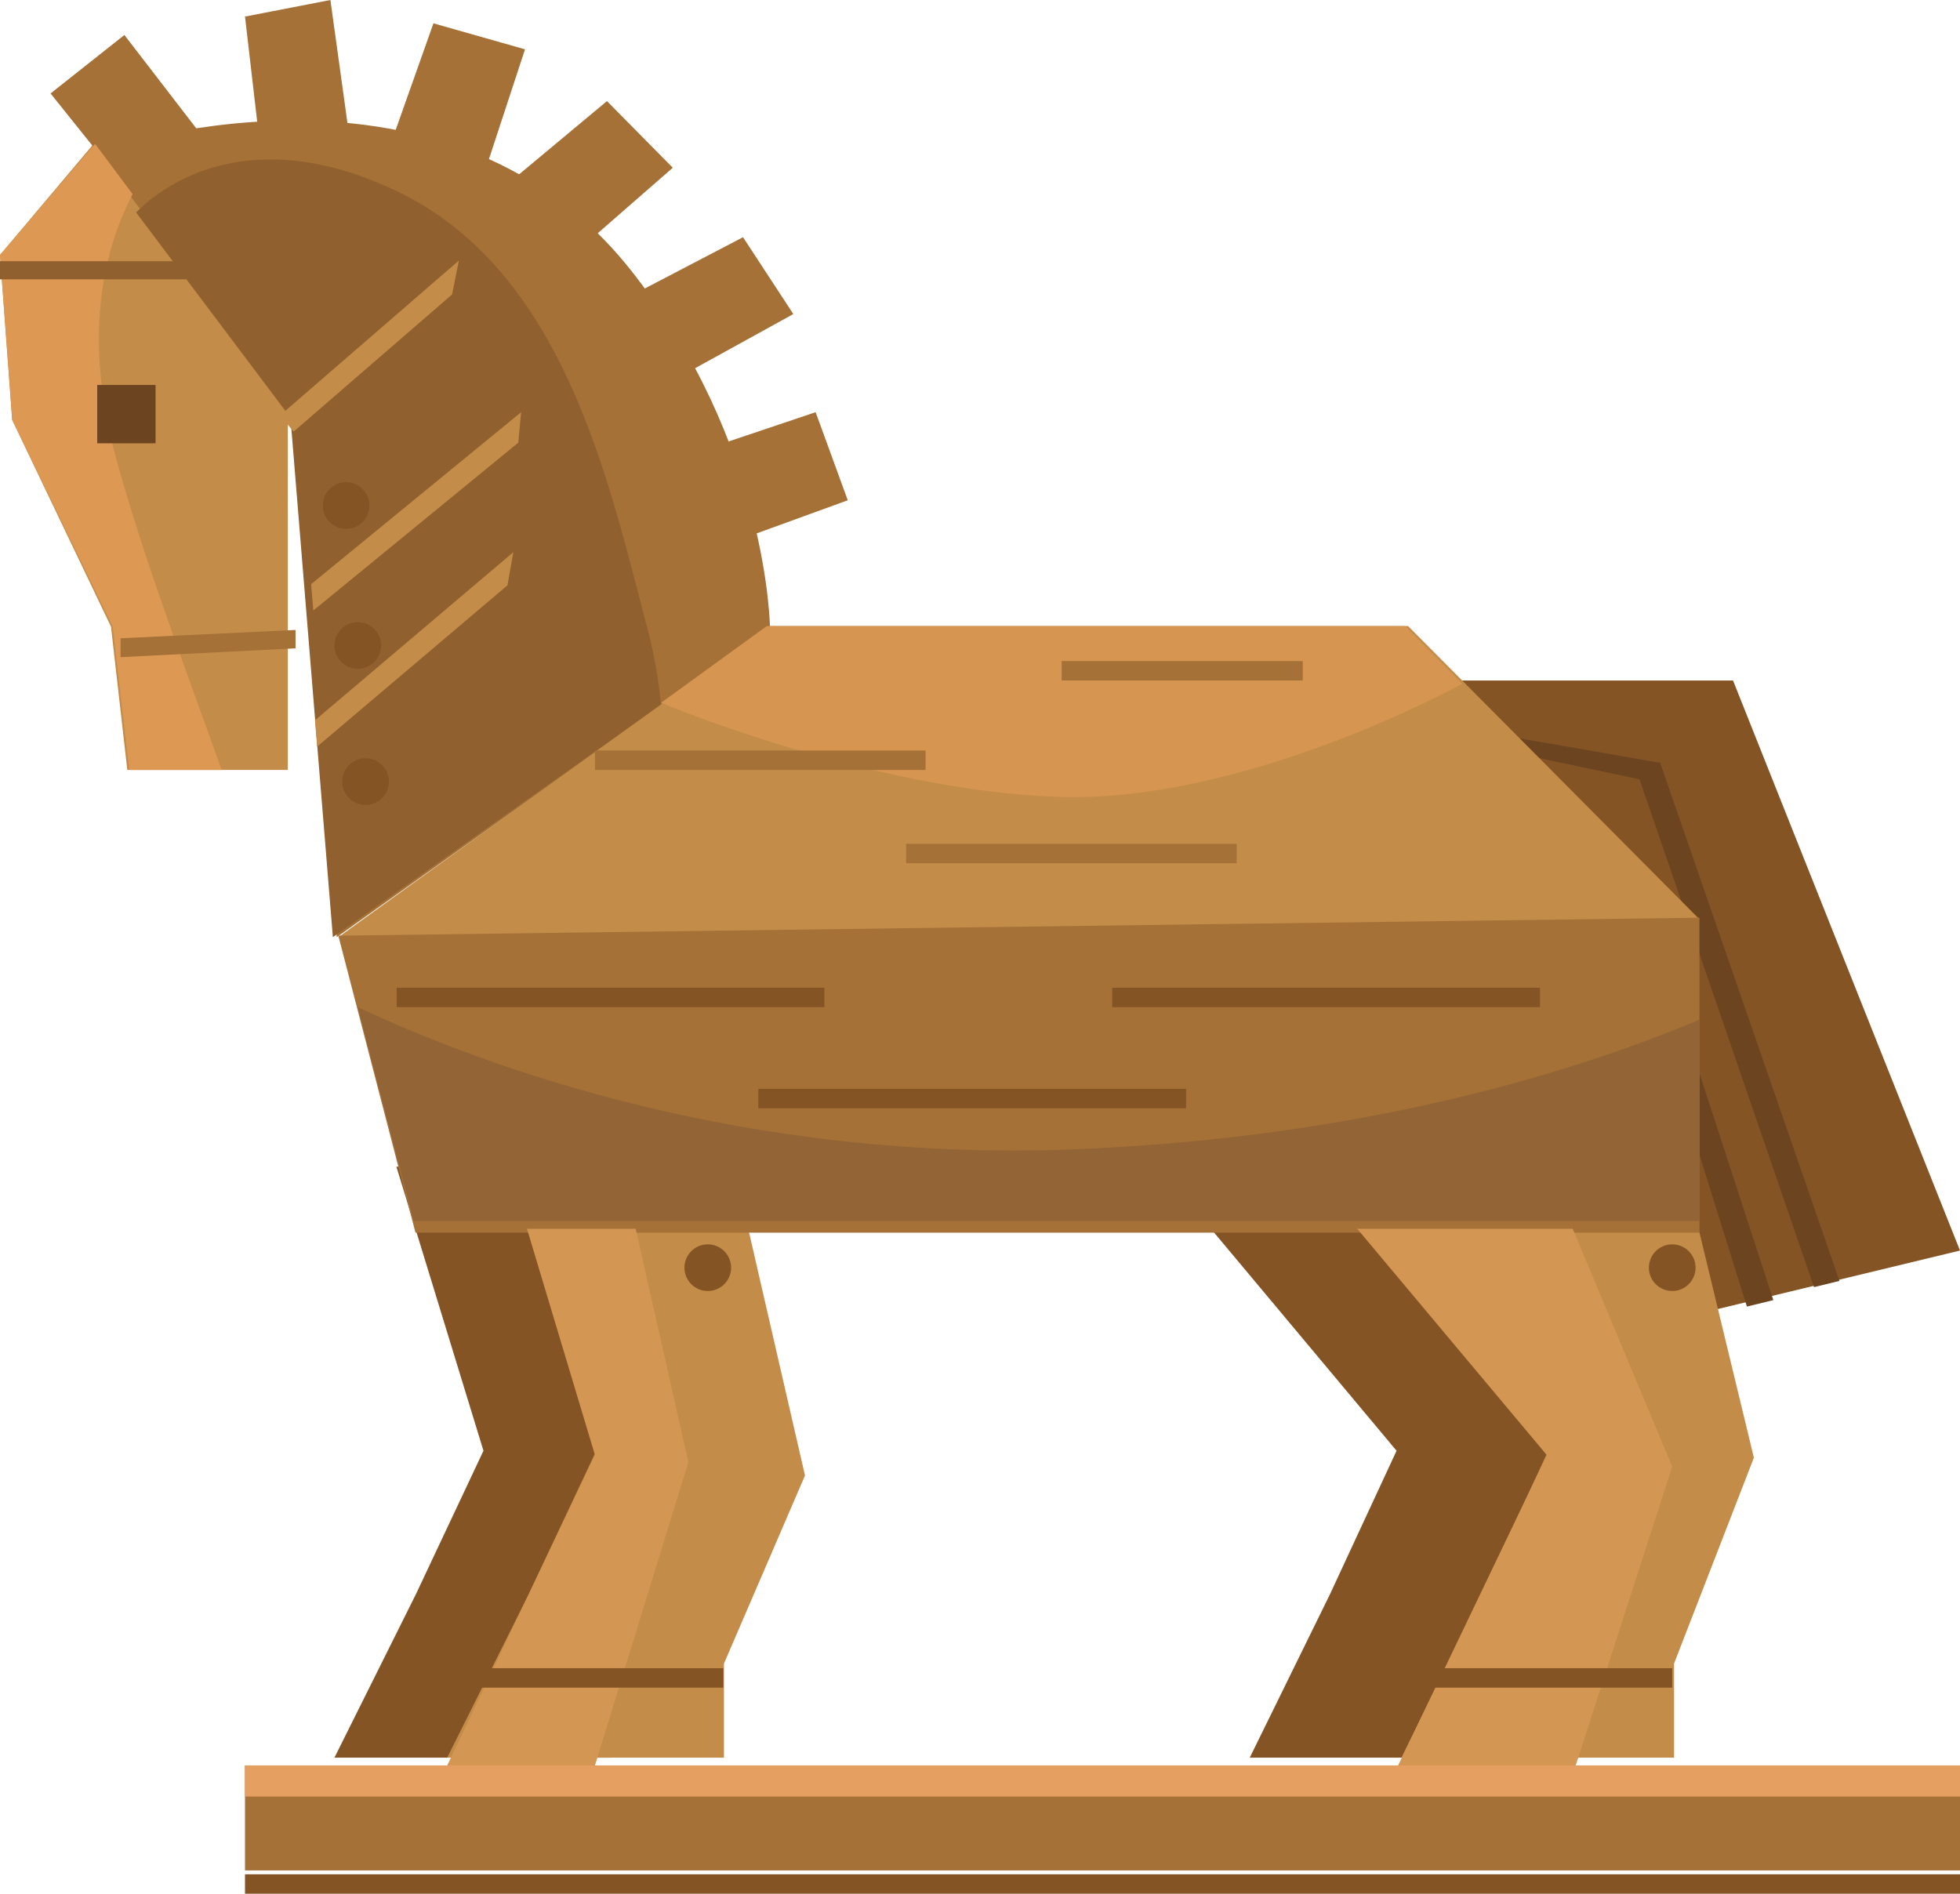
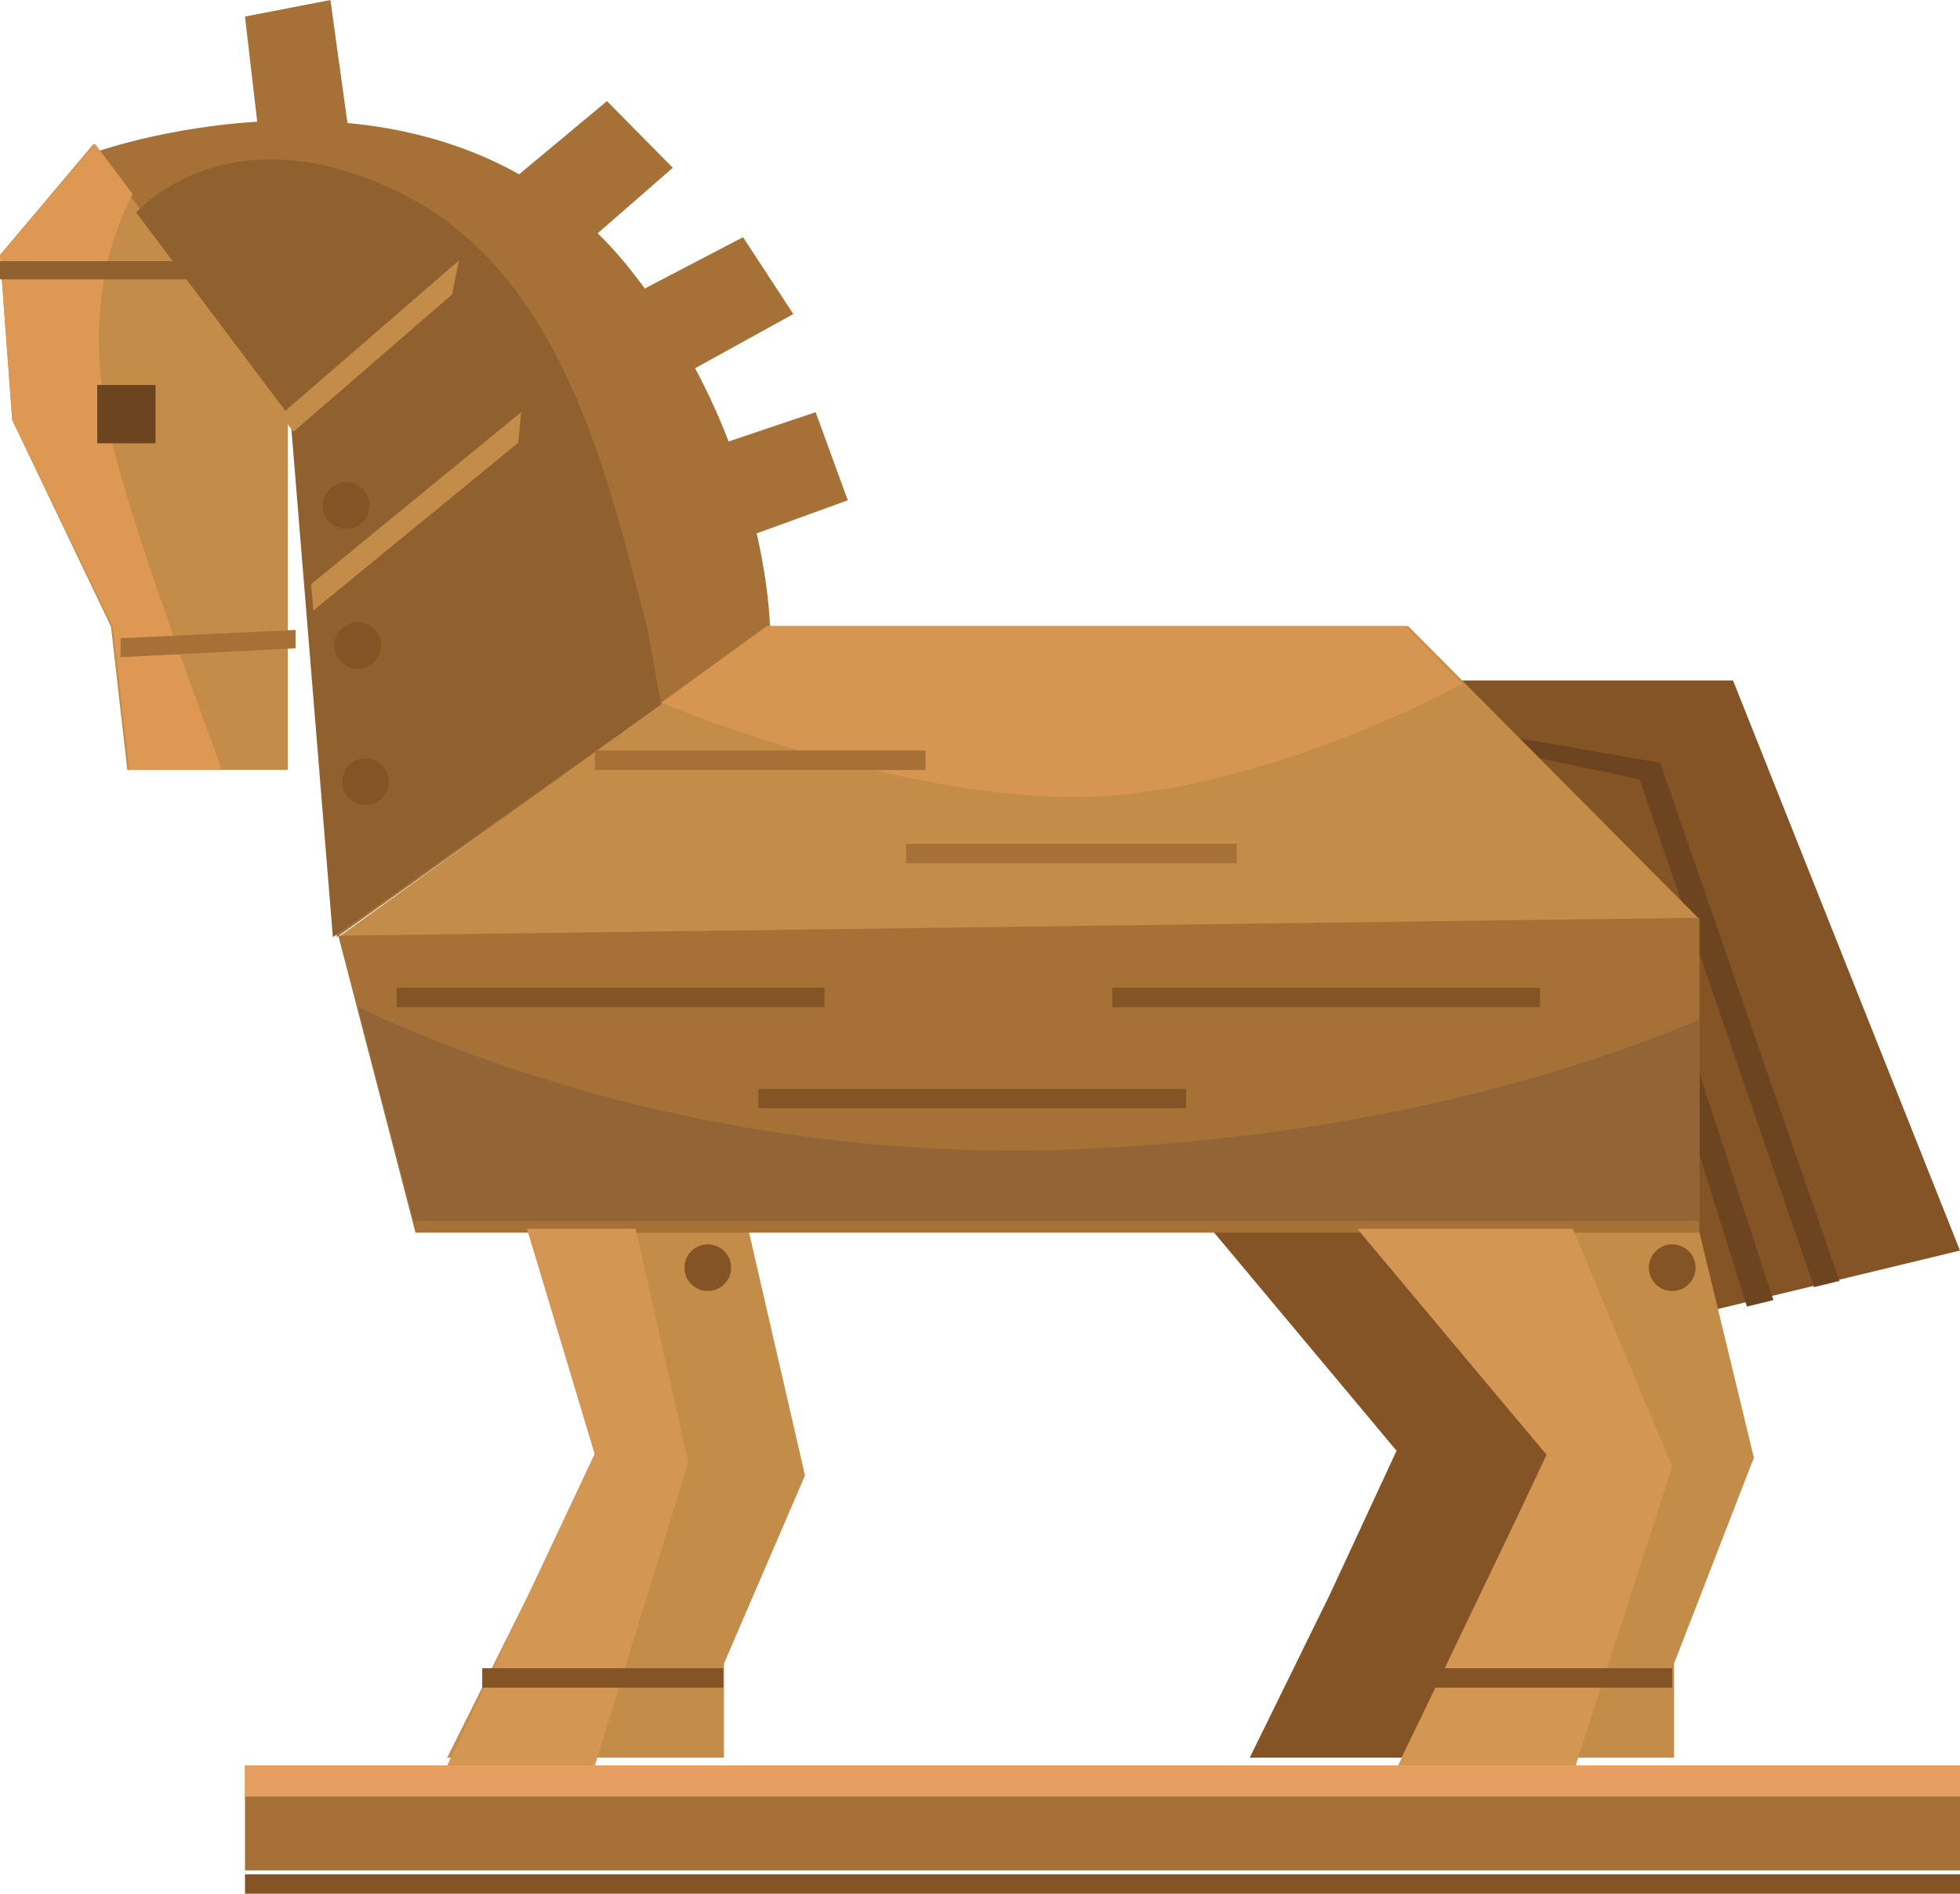
<svg xmlns="http://www.w3.org/2000/svg" width="504px" height="487px" viewBox="0 0 504 487" version="1.1">
  <title>Concretisation</title>
  <g id="Page-1" stroke="none" stroke-width="1" fill="none" fill-rule="evenodd">
    <g id="Group">
      <polyline id="Fill-201" fill="#845425" points="375 175 445.641 175 504 321.594 419.472 342 375 175" />
      <polyline id="Fill-202" fill="#6D4420" points="427.233 246 456 334.339 449.208 336 423 252.162 427.233 246" />
      <path d="M379,188 C380.521,188 426.902,196.178 426.902,196.178 L473,329.4 L466.46,331 L421.584,200.4 L380.896,191.828 L379,188" id="Fill-203" fill="#6D4420" />
      <polyline id="Fill-204" fill="#C48C49" points="24.076 37 0 65.558 3.121 108.003 28.534 161.129 32.739 198 74 198 74 104.982 24.076 37" />
      <path d="M198,161.552 C198,161.552 197.619,113.809 161.888,69.072 C112.869,7.687 25,38.971 25,38.971 L75.727,106.883 L86.595,241 L198,161.552" id="Fill-205" fill="#A57137" />
-       <polyline id="Fill-206" fill="#A57137" points="34.603 51 13 24.03 31.988 9 55 38.888 34.603 51" />
-       <path d="M166.544,161.856 C156.472,123.741 145.164,69.709 101.909,49.088 C68.188,33.008 45.45,44.133 35,54.635 L74.692,107.396 L85.596,241 L170,181.243 C169.297,174.65 168.197,168.092 166.544,161.856" id="Fill-207" fill="#91602F" />
+       <path d="M166.544,161.856 C156.472,123.741 145.164,69.709 101.909,49.088 C68.188,33.008 45.45,44.133 35,54.635 L74.692,107.396 L85.596,241 L170,181.243 " id="Fill-207" fill="#91602F" />
      <polyline id="Fill-208" fill="#A57137" points="66.797 37 63 4.262 84.961 0 90 36.371 66.797 37" />
-       <polyline id="Fill-209" fill="#A57137" points="100 38.34 111.455 6 135 12.686 123.075 49 100 38.34" />
      <polyline id="Fill-210" fill="#A57137" points="130 47.733 156.078 26 173 43.139 144.514 68 130 47.733" />
      <polyline id="Fill-211" fill="#A57137" points="161 76.696 191.063 61 204 80.764 170.926 99 161 76.696" />
      <polyline id="Fill-212" fill="#A57137" points="179 116.338 209.733 106 218 128.653 184.011 141 179 116.338" />
-       <polyline id="Fill-213" fill="#845425" points="161.464 302.984 178 374.865 157.16 427.809 157.16 452 86 452 106.985 409.896 124.32 373.077 101.924 300 161.464 302.984" />
      <polyline id="Fill-214" fill="#C48C49" points="190.459 307.561 207 379.447 186.161 427.809 186.161 452 115 452 135.984 409.896 153.318 373.077 130.924 300 190.459 307.561" />
      <polyline id="Fill-215" fill="#845425" points="395.705 302.984 412 374.865 391.465 427.809 391.465 452 321.365 452 342.033 409.896 359.115 373.077 298 300 395.705 302.984" />
      <polyline id="Fill-216" fill="#C48C49" points="436.661 315.53 451 374.865 430.469 427.809 430.469 452 360.366 452 381.04 409.896 398.117 373.077 337 300 436.661 315.53" />
      <polygon id="Fill-217" fill="#A57137" points="63 481 504 481 504 454 63 454" />
      <polygon id="Fill-218" fill="#E5A061" points="63 462 504 462 504 454 63 454" />
      <polygon id="Fill-219" fill="#845425" points="63 487 504 487 504 482 63 482" />
      <polyline id="Fill-220" fill="#C48C49" points="197.931 161 362.074 161 437 236.394 87 241 197.931 161" />
      <polyline id="Fill-221" fill="#A57137" points="437 317 106.837 317 87 240.623 437 236 437 317" />
      <path d="M376,175.848 L361.338,161 L197.176,161 L170,180.723 C170,180.723 222.87,203.062 271.618,204.92 C318.465,206.701 371.899,178.08 376,175.848" id="Fill-222" fill="#D69651" />
      <polyline id="Fill-223" fill="#D39653" points="397.756 374.193 359.515 454 405.187 454 430 377.148 404.416 316 349 316 397.756 374.193" />
      <polygon id="Fill-224" fill="#6D4420" points="39.847 189 43.153 189 43.153 178 39.847 178" />
      <polygon id="Fill-225" fill="#845425" points="102 259 212 259 212 254 102 254" />
      <polygon id="Fill-226" fill="#845425" points="286 259 396 259 396 254 286 254" />
      <polygon id="Fill-227" fill="#A57137" points="233 222 318 222 318 217 233 217" />
      <polygon id="Fill-228" fill="#A57137" points="153 198 238 198 238 193 153 193" />
-       <polygon id="Fill-229" fill="#A57137" points="273 175 335 175 335 170 273 170" />
      <polyline id="Fill-230" fill="#C48C49" points="116.252 75.72 75.5 111 72 106.838 118 67 116.252 75.72" />
      <polyline id="Fill-231" fill="#C48C49" points="133.278 113.835 80.568 157 80 150.231 134 106 133.278 113.835" />
-       <polyline id="Fill-232" fill="#C48C49" points="130.496 150.518 81.549 192 81 185.227 132 142 130.496 150.518" />
      <polygon id="Fill-233" fill="#845425" points="130 303 192 303 192 298 130 298" />
      <polygon id="Fill-234" fill="#845425" points="368 434 430 434 430 429 368 429" />
      <polygon id="Fill-235" fill="#845425" points="195 285 305 285 305 280 195 280" />
      <polygon id="Fill-236" fill="#845425" points="340 305 417 305 417 300 340 300" />
      <path d="M95,130 C95,133.313 92.312,136 89.003,136 C85.688,136 83,133.313 83,130 C83,126.687 85.688,124 89.003,124 C92.312,124 95,126.687 95,130" id="Fill-237" fill="#845425" />
      <path d="M436,325.995 C436,329.314 433.318,332 429.997,332 C426.682,332 424,329.314 424,325.995 C424,322.686 426.682,320 429.997,320 C433.318,320 436,322.686 436,325.995" id="Fill-238" fill="#845425" />
      <path d="M188,325.995 C188,329.314 185.307,332 181.997,332 C178.688,332 176,329.314 176,325.995 C176,322.686 178.688,320 181.997,320 C185.307,320 188,322.686 188,325.995" id="Fill-239" fill="#845425" />
      <path d="M98,166 C98,169.302 95.312,172 91.997,172 C88.688,172 86,169.302 86,166 C86,162.687 88.688,160 91.997,160 C95.312,160 98,162.687 98,166" id="Fill-240" fill="#845425" />
      <path d="M100,201 C100,204.313 97.316,207 94,207 C90.684,207 88,204.313 88,201 C88,197.698 90.684,195 94,195 C97.316,195 100,197.698 100,201" id="Fill-241" fill="#845425" />
      <path d="M24.455,37 L0,65.558 L3.17,108.003 L28.984,161.129 L33.255,198 L57,198 C48.504,174.114 36.919,143.802 29.751,117.5 C21.388,86.819 26.441,64.589 34.099,49.918 L24.455,37" id="Fill-242" fill="#DD9954" />
      <polygon id="Fill-243" fill="#6D4420" points="25 114 40 114 40 99 25 99" />
      <polygon id="Fill-244" fill="#91602F" points="0 71.835 61 71.835 61 67.165 0 67.165" />
      <polyline id="Fill-245" fill="#A57137" points="76 166.723 31 169 31 164.136 76 162 76 166.723" />
      <path d="M277.071,295.524 C191.478,299.061 124.543,274.248 92,259 L106.383,314 L437,314 L437,262.223 C406.274,275.144 352.11,292.415 277.071,295.524" id="Fill-246" fill="#936435" />
      <polyline id="Fill-247" fill="#D39653" points="135.506 316 152.989 374.193 115 454 152.989 454 177 376 163.465 316 135.506 316" />
      <polygon id="Fill-248" fill="#845425" points="124 434 186 434 186 429 124 429" />
    </g>
  </g>
</svg>